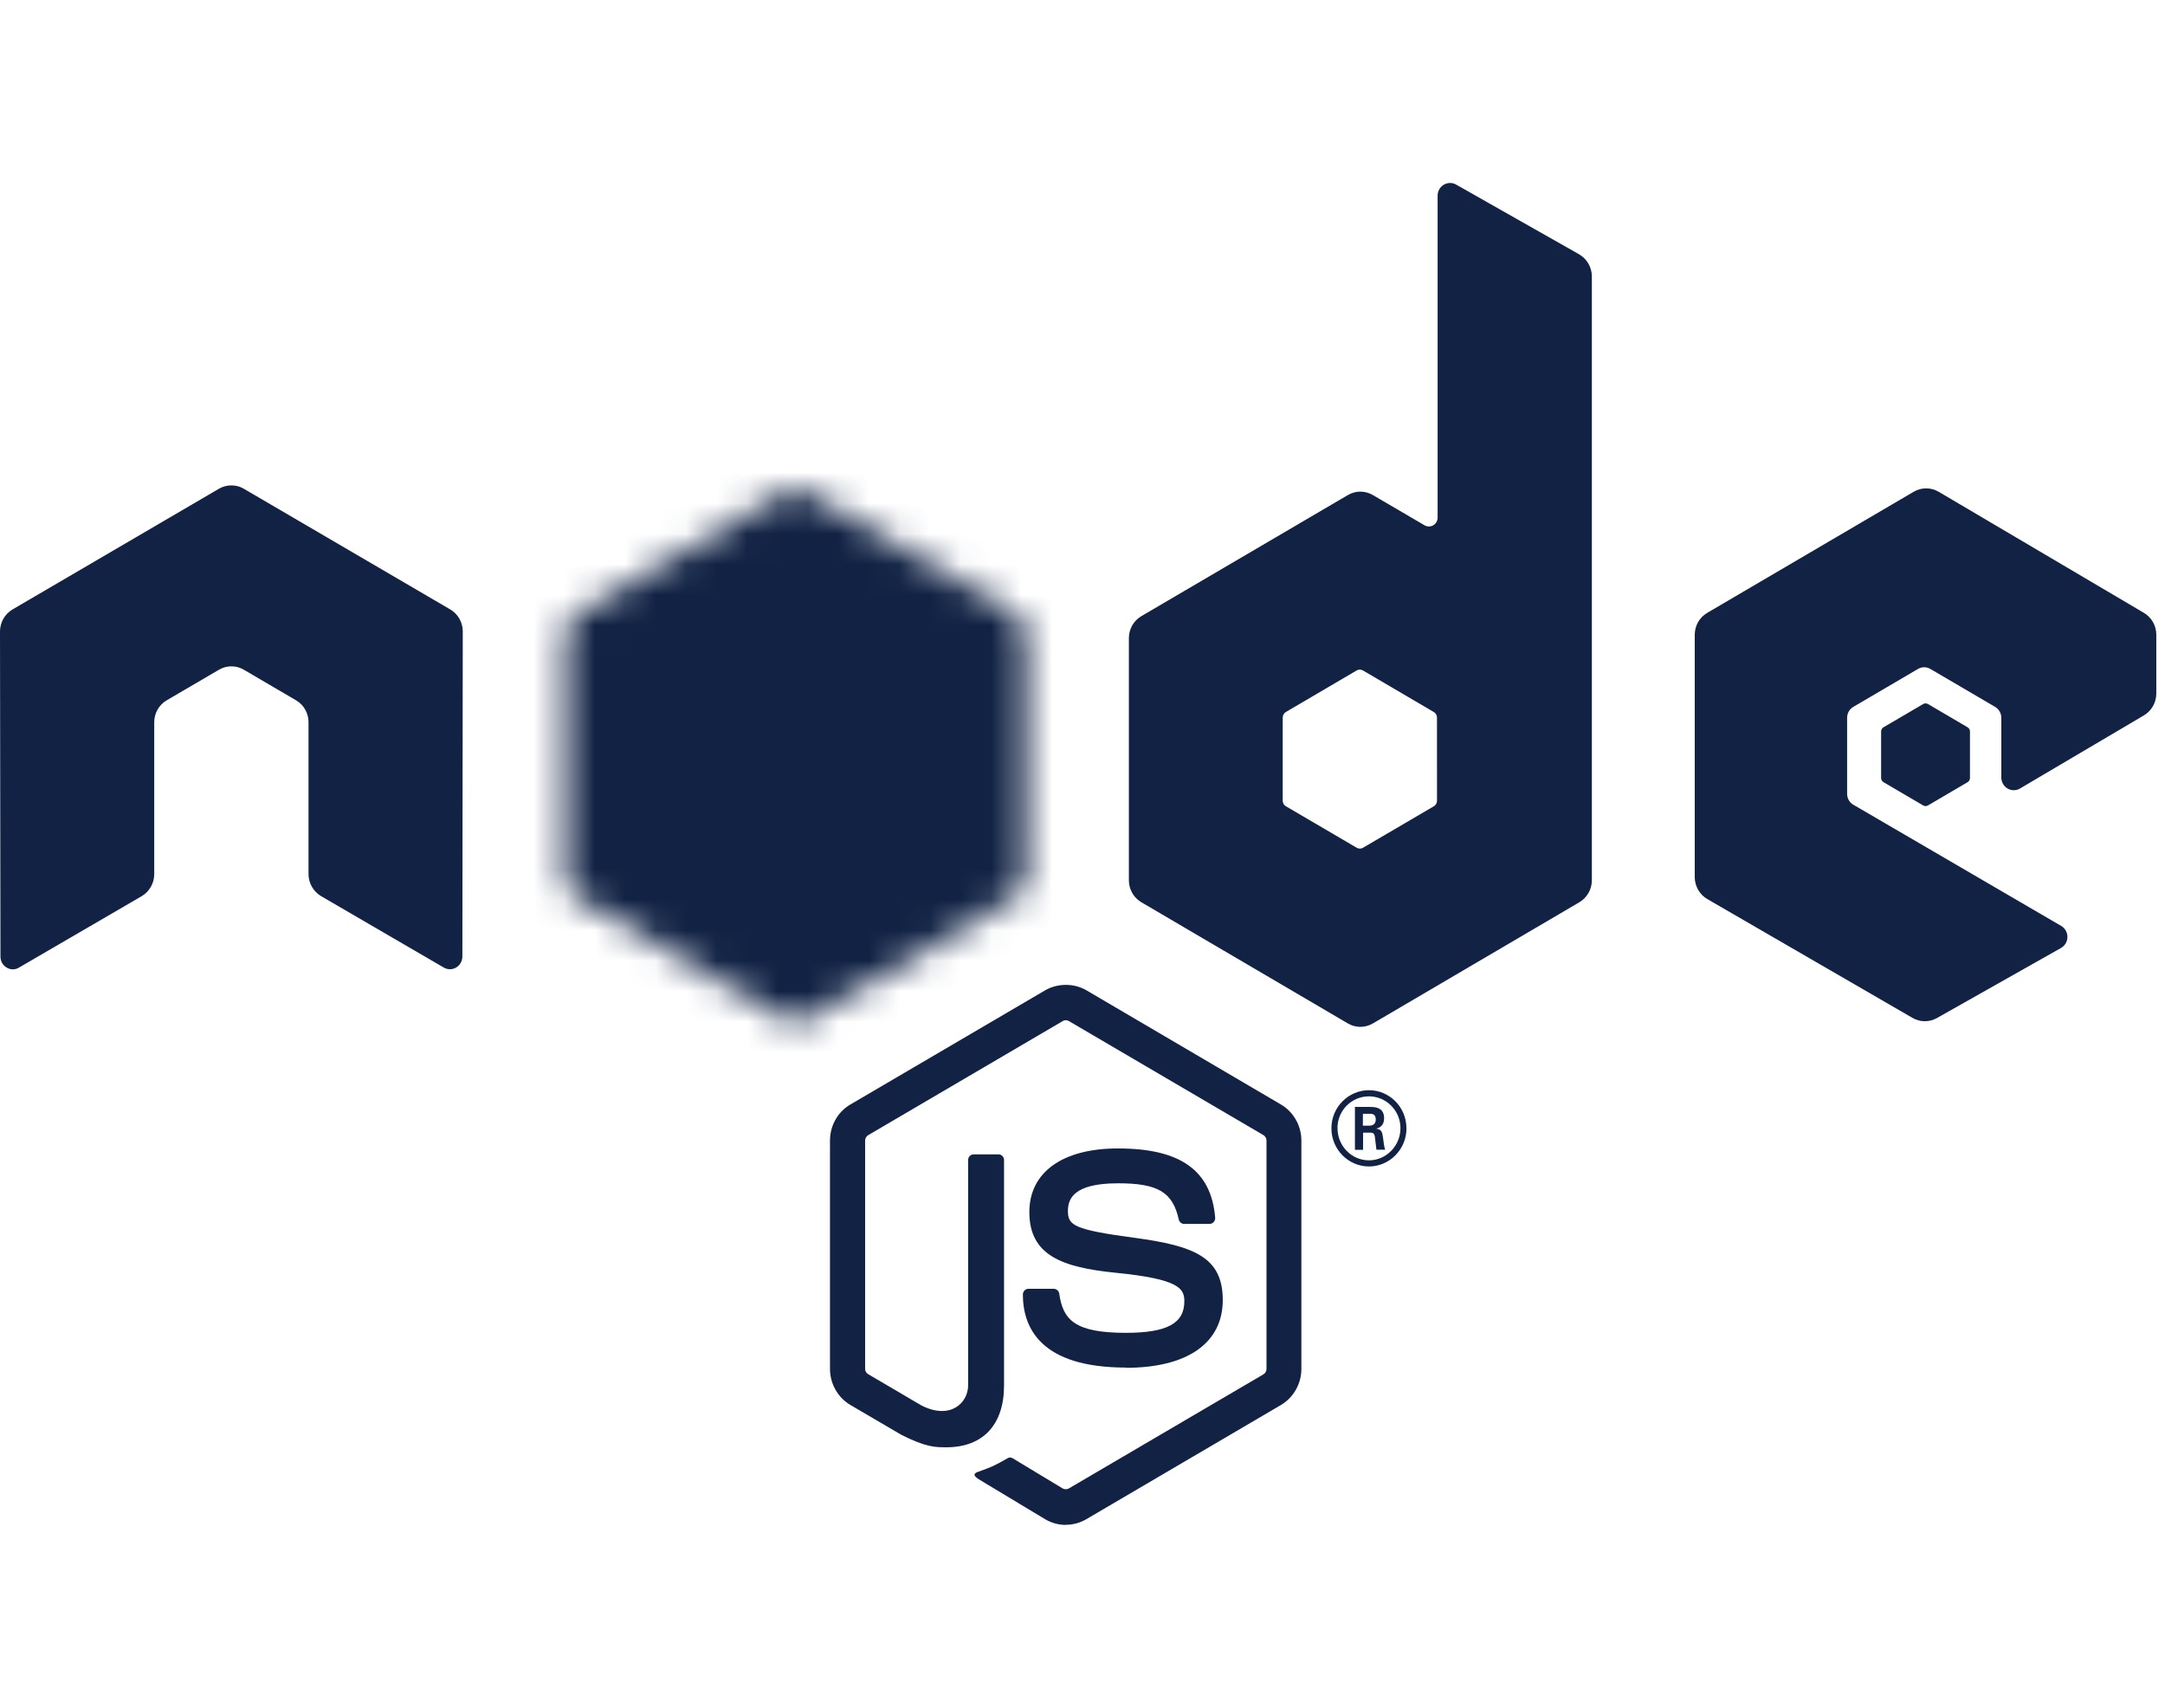
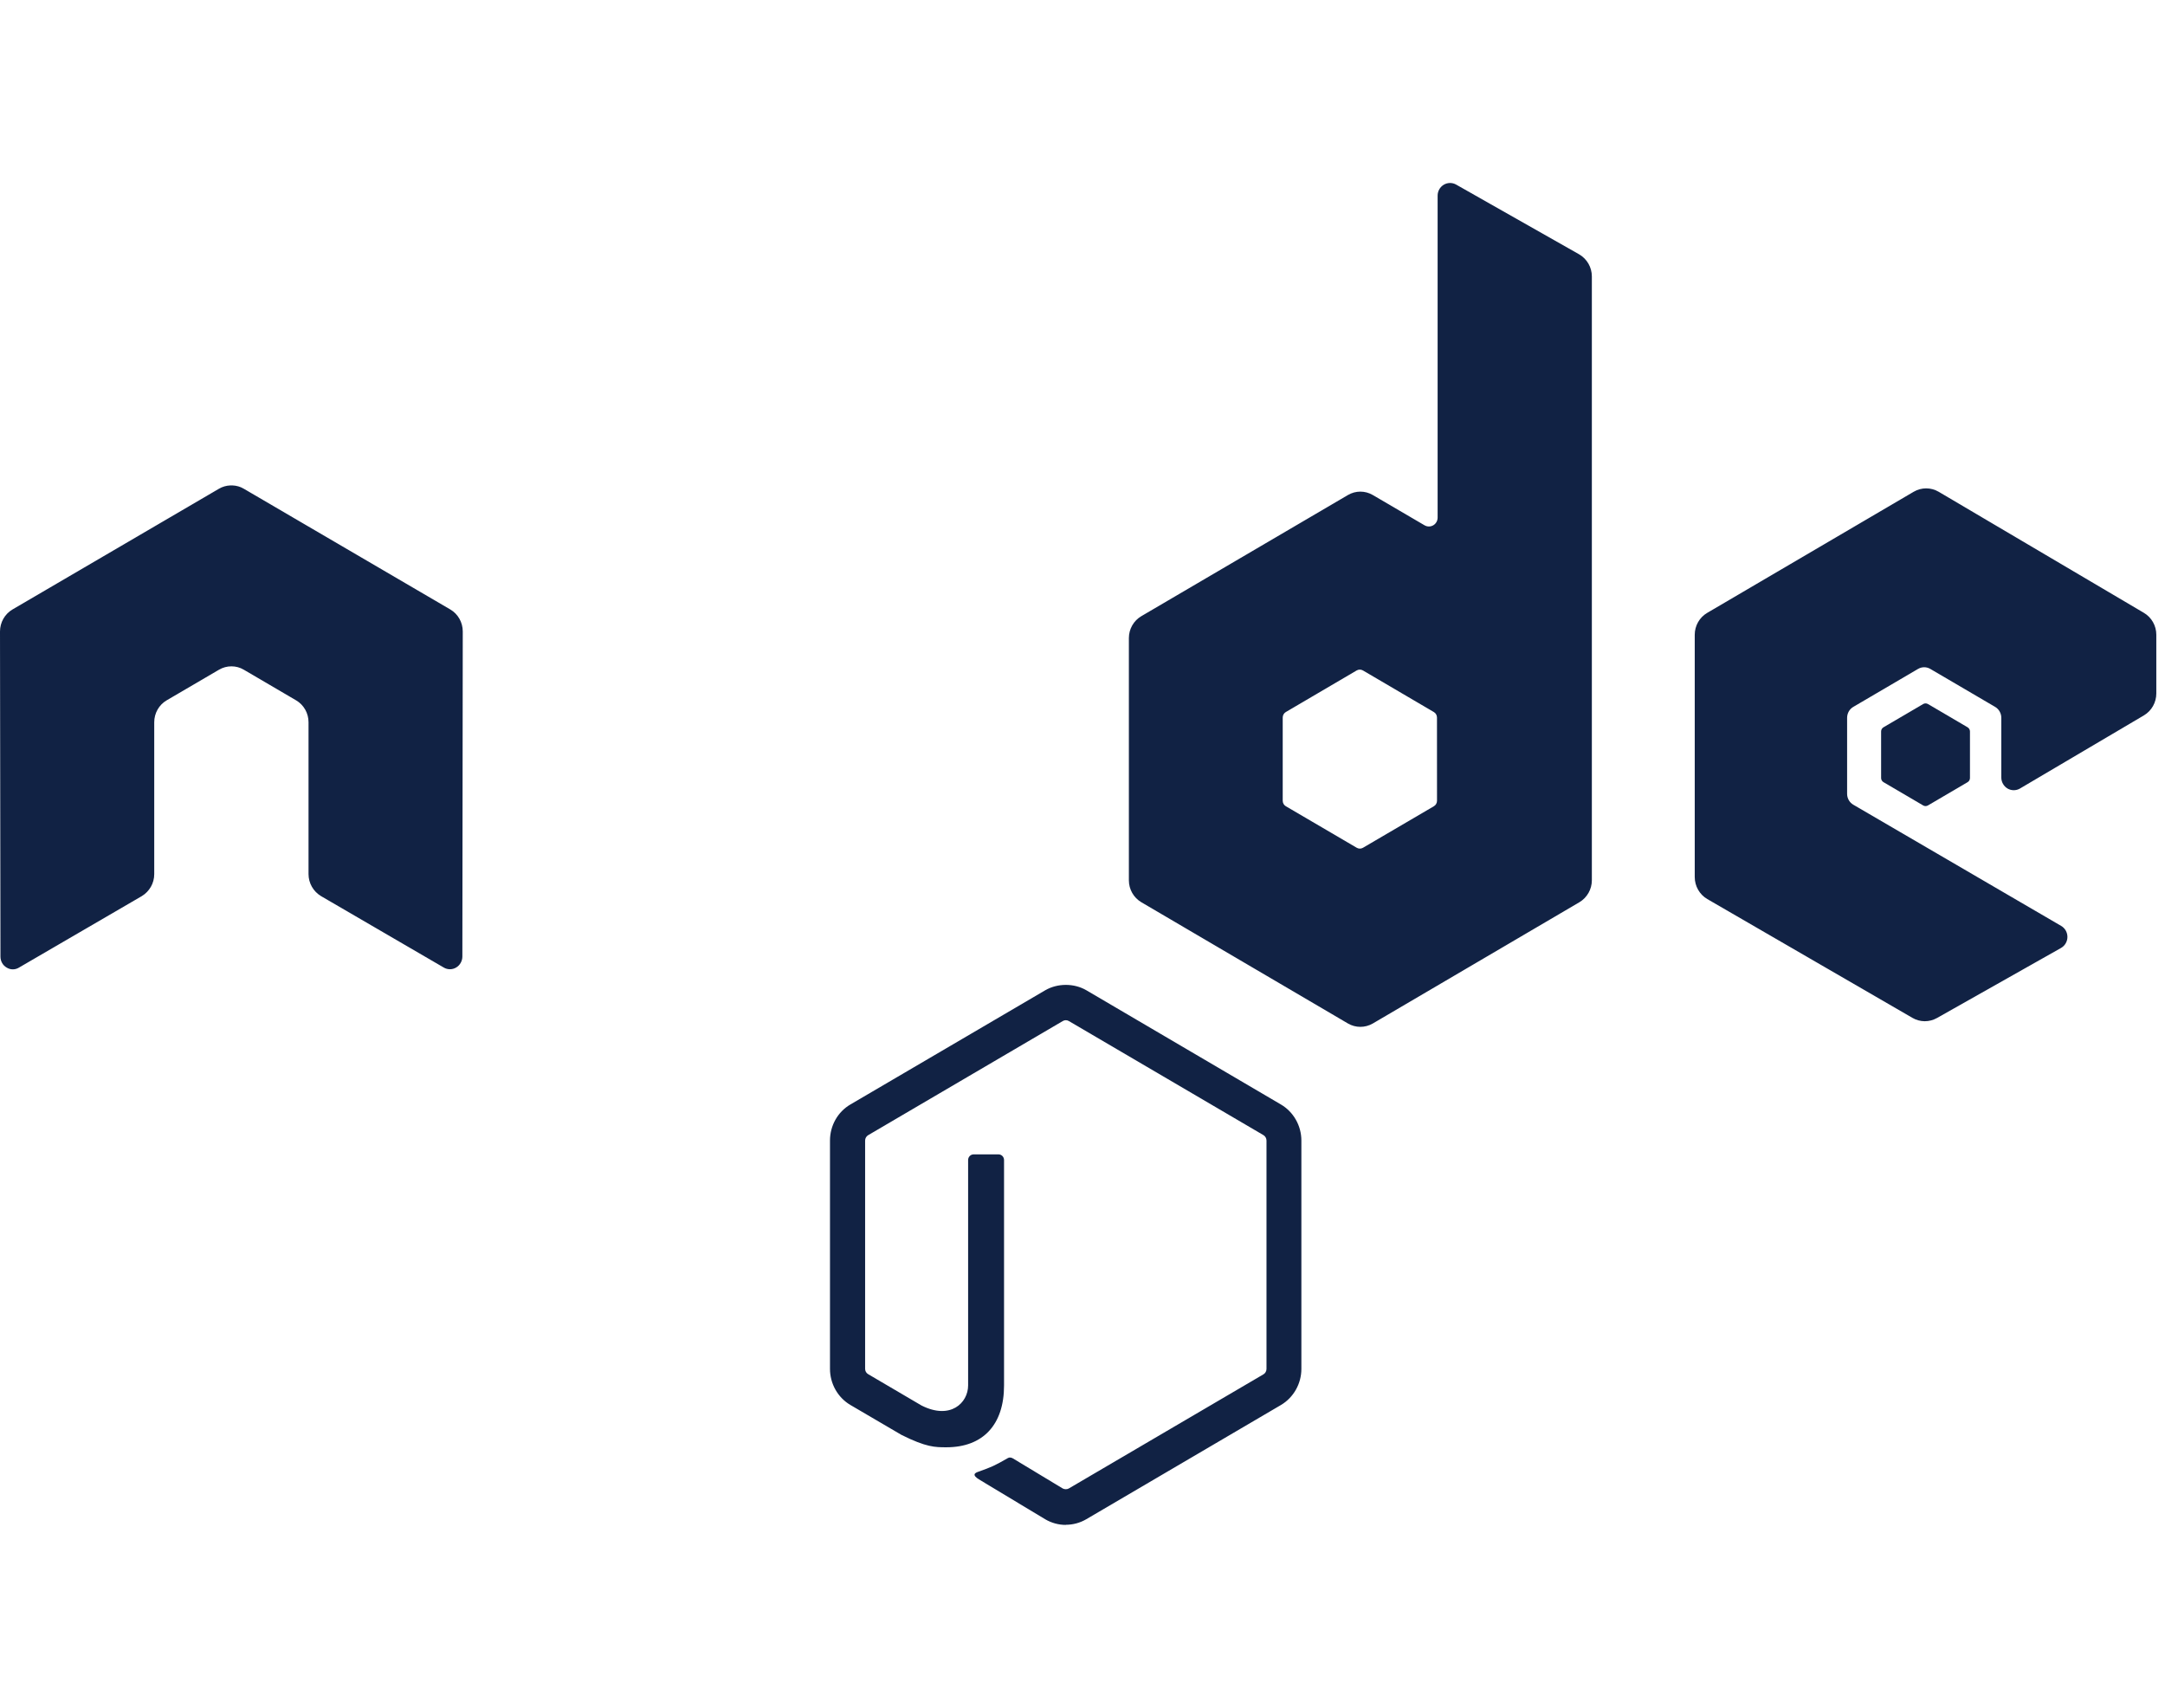
<svg xmlns="http://www.w3.org/2000/svg" width="71" height="56" viewBox="0 0 71 56" fill="none">
  <path d="M34.952 50.001C34.718 50.001 34.486 49.938 34.282 49.819L32.15 48.536C31.831 48.355 31.987 48.291 32.092 48.255C32.516 48.103 32.602 48.069 33.056 47.808C33.103 47.78 33.166 47.79 33.215 47.819L34.852 48.807C34.911 48.839 34.995 48.839 35.05 48.807L41.437 45.062C41.496 45.028 41.534 44.958 41.534 44.886V37.399C41.534 37.325 41.496 37.258 41.435 37.221L35.051 33.479C34.992 33.443 34.914 33.443 34.855 33.479L28.473 37.221C28.411 37.256 28.371 37.326 28.371 37.398V44.885C28.371 44.956 28.41 45.024 28.47 45.058L30.219 46.085C31.169 46.567 31.749 45.999 31.749 45.427V38.038C31.749 37.932 31.831 37.851 31.934 37.851H32.743C32.844 37.851 32.927 37.932 32.927 38.038V45.43C32.927 46.717 32.237 47.456 31.036 47.456C30.667 47.456 30.376 47.456 29.564 47.05L27.889 46.069C27.474 45.825 27.219 45.37 27.219 44.885V37.398C27.219 36.91 27.474 36.456 27.889 36.215L34.281 32.469C34.686 32.236 35.223 32.236 35.624 32.469L42.009 36.217C42.421 36.459 42.678 36.912 42.678 37.399V44.886C42.678 45.372 42.421 45.825 42.009 46.069L35.624 49.815C35.419 49.935 35.188 49.997 34.951 49.997" fill="#112244" />
-   <path d="M36.925 44.842C34.131 44.842 33.545 43.539 33.545 42.446C33.545 42.342 33.627 42.259 33.73 42.259H34.555C34.646 42.259 34.723 42.327 34.737 42.418C34.862 43.272 35.233 43.703 36.922 43.703C38.268 43.703 38.84 43.394 38.84 42.669C38.84 42.252 38.677 41.941 36.587 41.733C34.838 41.558 33.757 41.167 33.757 39.745C33.757 38.437 34.844 37.657 36.665 37.657C38.709 37.657 39.723 38.378 39.851 39.927C39.855 39.981 39.836 40.033 39.801 40.072C39.766 40.109 39.717 40.132 39.665 40.132H38.836C38.749 40.132 38.674 40.07 38.657 39.986C38.457 39.088 37.974 38.8 36.662 38.8C35.193 38.8 35.022 39.32 35.022 39.71C35.022 40.182 35.223 40.321 37.205 40.587C39.168 40.852 40.1 41.225 40.1 42.627C40.1 44.04 38.94 44.85 36.916 44.85M44.694 36.91H44.909C45.084 36.91 45.118 36.785 45.118 36.712C45.118 36.52 44.989 36.52 44.917 36.52H44.696L44.694 36.91ZM44.434 36.296H44.909C45.072 36.296 45.391 36.296 45.391 36.666C45.391 36.925 45.228 36.978 45.131 37.011C45.321 37.024 45.334 37.15 45.359 37.329C45.372 37.441 45.393 37.634 45.431 37.699H45.139C45.131 37.634 45.086 37.277 45.086 37.258C45.067 37.178 45.04 37.139 44.942 37.139H44.701V37.701H44.434V36.296ZM43.863 36.994C43.863 37.576 44.325 38.047 44.893 38.047C45.465 38.047 45.927 37.566 45.927 36.994C45.927 36.411 45.459 35.949 44.891 35.949C44.331 35.949 43.861 36.405 43.861 36.993M46.125 36.998C46.125 37.686 45.57 38.248 44.894 38.248C44.223 38.248 43.663 37.693 43.663 36.998C43.663 36.289 44.236 35.747 44.894 35.747C45.558 35.747 46.123 36.291 46.123 36.998" fill="#112244" />
  <path fill-rule="evenodd" clip-rule="evenodd" d="M15.176 20.706C15.176 20.407 15.021 20.133 14.767 19.984L7.996 16.026C7.882 15.958 7.754 15.922 7.624 15.917H7.554C7.424 15.922 7.296 15.958 7.18 16.026L0.41 19.984C0.157 20.133 0 20.408 0 20.707L0.015 31.367C0.015 31.515 0.09 31.653 0.218 31.726C0.343 31.804 0.499 31.804 0.624 31.726L4.649 29.384C4.903 29.23 5.058 28.959 5.058 28.663V23.683C5.058 23.386 5.213 23.111 5.467 22.963L7.18 21.961C7.308 21.886 7.447 21.849 7.59 21.849C7.73 21.849 7.873 21.886 7.996 21.96L9.709 22.963C9.963 23.111 10.118 23.385 10.118 23.682V28.662C10.118 28.958 10.275 29.231 10.528 29.383L14.551 31.724C14.677 31.8 14.834 31.8 14.96 31.724C15.084 31.651 15.163 31.512 15.163 31.365L15.176 20.706ZM47.126 26.256C47.126 26.331 47.087 26.399 47.024 26.436L44.698 27.798C44.635 27.835 44.557 27.835 44.494 27.798L42.168 26.436C42.104 26.399 42.066 26.33 42.066 26.256V23.529C42.066 23.454 42.104 23.386 42.167 23.348L44.491 21.984C44.555 21.947 44.633 21.947 44.697 21.984L47.023 23.348C47.087 23.386 47.125 23.454 47.125 23.529L47.126 26.256ZM47.754 6.053C47.627 5.981 47.473 5.983 47.348 6.057C47.223 6.132 47.146 6.268 47.146 6.416V16.972C47.146 17.076 47.092 17.172 47.003 17.224C46.915 17.276 46.806 17.276 46.717 17.224L45.021 16.232C44.768 16.083 44.457 16.083 44.204 16.232L37.431 20.203C37.178 20.351 37.021 20.625 37.021 20.921V28.866C37.021 29.163 37.178 29.436 37.431 29.585L44.204 33.559C44.456 33.707 44.768 33.707 45.022 33.559L51.795 29.584C52.047 29.434 52.204 29.161 52.204 28.864V9.063C52.204 8.762 52.042 8.485 51.783 8.337L47.754 6.053ZM70.309 23.457C70.56 23.308 70.715 23.034 70.715 22.739V20.813C70.715 20.517 70.56 20.244 70.308 20.095L63.578 16.125C63.324 15.976 63.012 15.976 62.758 16.125L55.987 20.096C55.733 20.245 55.578 20.518 55.578 20.816V28.757C55.578 29.056 55.736 29.332 55.99 29.48L62.718 33.376C62.966 33.521 63.27 33.522 63.521 33.381L67.591 31.083C67.719 31.01 67.8 30.872 67.8 30.722C67.8 30.573 67.722 30.433 67.594 30.36L60.781 26.388C60.653 26.315 60.575 26.177 60.575 26.029V23.538C60.575 23.389 60.651 23.252 60.779 23.178L62.899 21.935C63.025 21.86 63.18 21.86 63.306 21.935L65.428 23.178C65.554 23.251 65.632 23.389 65.632 23.537V25.495C65.632 25.643 65.711 25.781 65.837 25.856C65.963 25.929 66.12 25.929 66.246 25.854L70.309 23.457Z" fill="#112244" />
  <path fill-rule="evenodd" clip-rule="evenodd" d="M63.069 23.085C63.117 23.057 63.177 23.057 63.226 23.085L64.525 23.847C64.574 23.876 64.604 23.928 64.604 23.985V25.51C64.604 25.567 64.574 25.62 64.525 25.648L63.226 26.41C63.177 26.439 63.117 26.439 63.069 26.41L61.77 25.648C61.721 25.62 61.69 25.567 61.69 25.51V23.985C61.69 23.928 61.719 23.876 61.769 23.847L63.069 23.085Z" fill="#112244" />
  <mask id="mask0_701_718" style="mask-type:luminance" maskUnits="userSpaceOnUse" x="18" y="16" width="16" height="18">
-     <path d="M25.691 16.166L18.956 20.115C18.704 20.263 18.549 20.535 18.549 20.83V28.735C18.549 29.029 18.704 29.302 18.956 29.45L25.691 33.402C25.943 33.55 26.253 33.55 26.505 33.402L33.239 29.45C33.49 29.302 33.645 29.029 33.645 28.735V20.83C33.645 20.535 33.49 20.263 33.237 20.115L26.504 16.166C26.378 16.092 26.237 16.055 26.096 16.055C25.956 16.055 25.815 16.092 25.689 16.166" fill="white" />
-   </mask>
+     </mask>
  <g mask="url(#mask0_701_718)">
    <path d="M40.451 19.444L21.474 9.994L11.743 30.16L30.72 39.611L40.451 19.444Z" fill="#112244" />
  </g>
</svg>